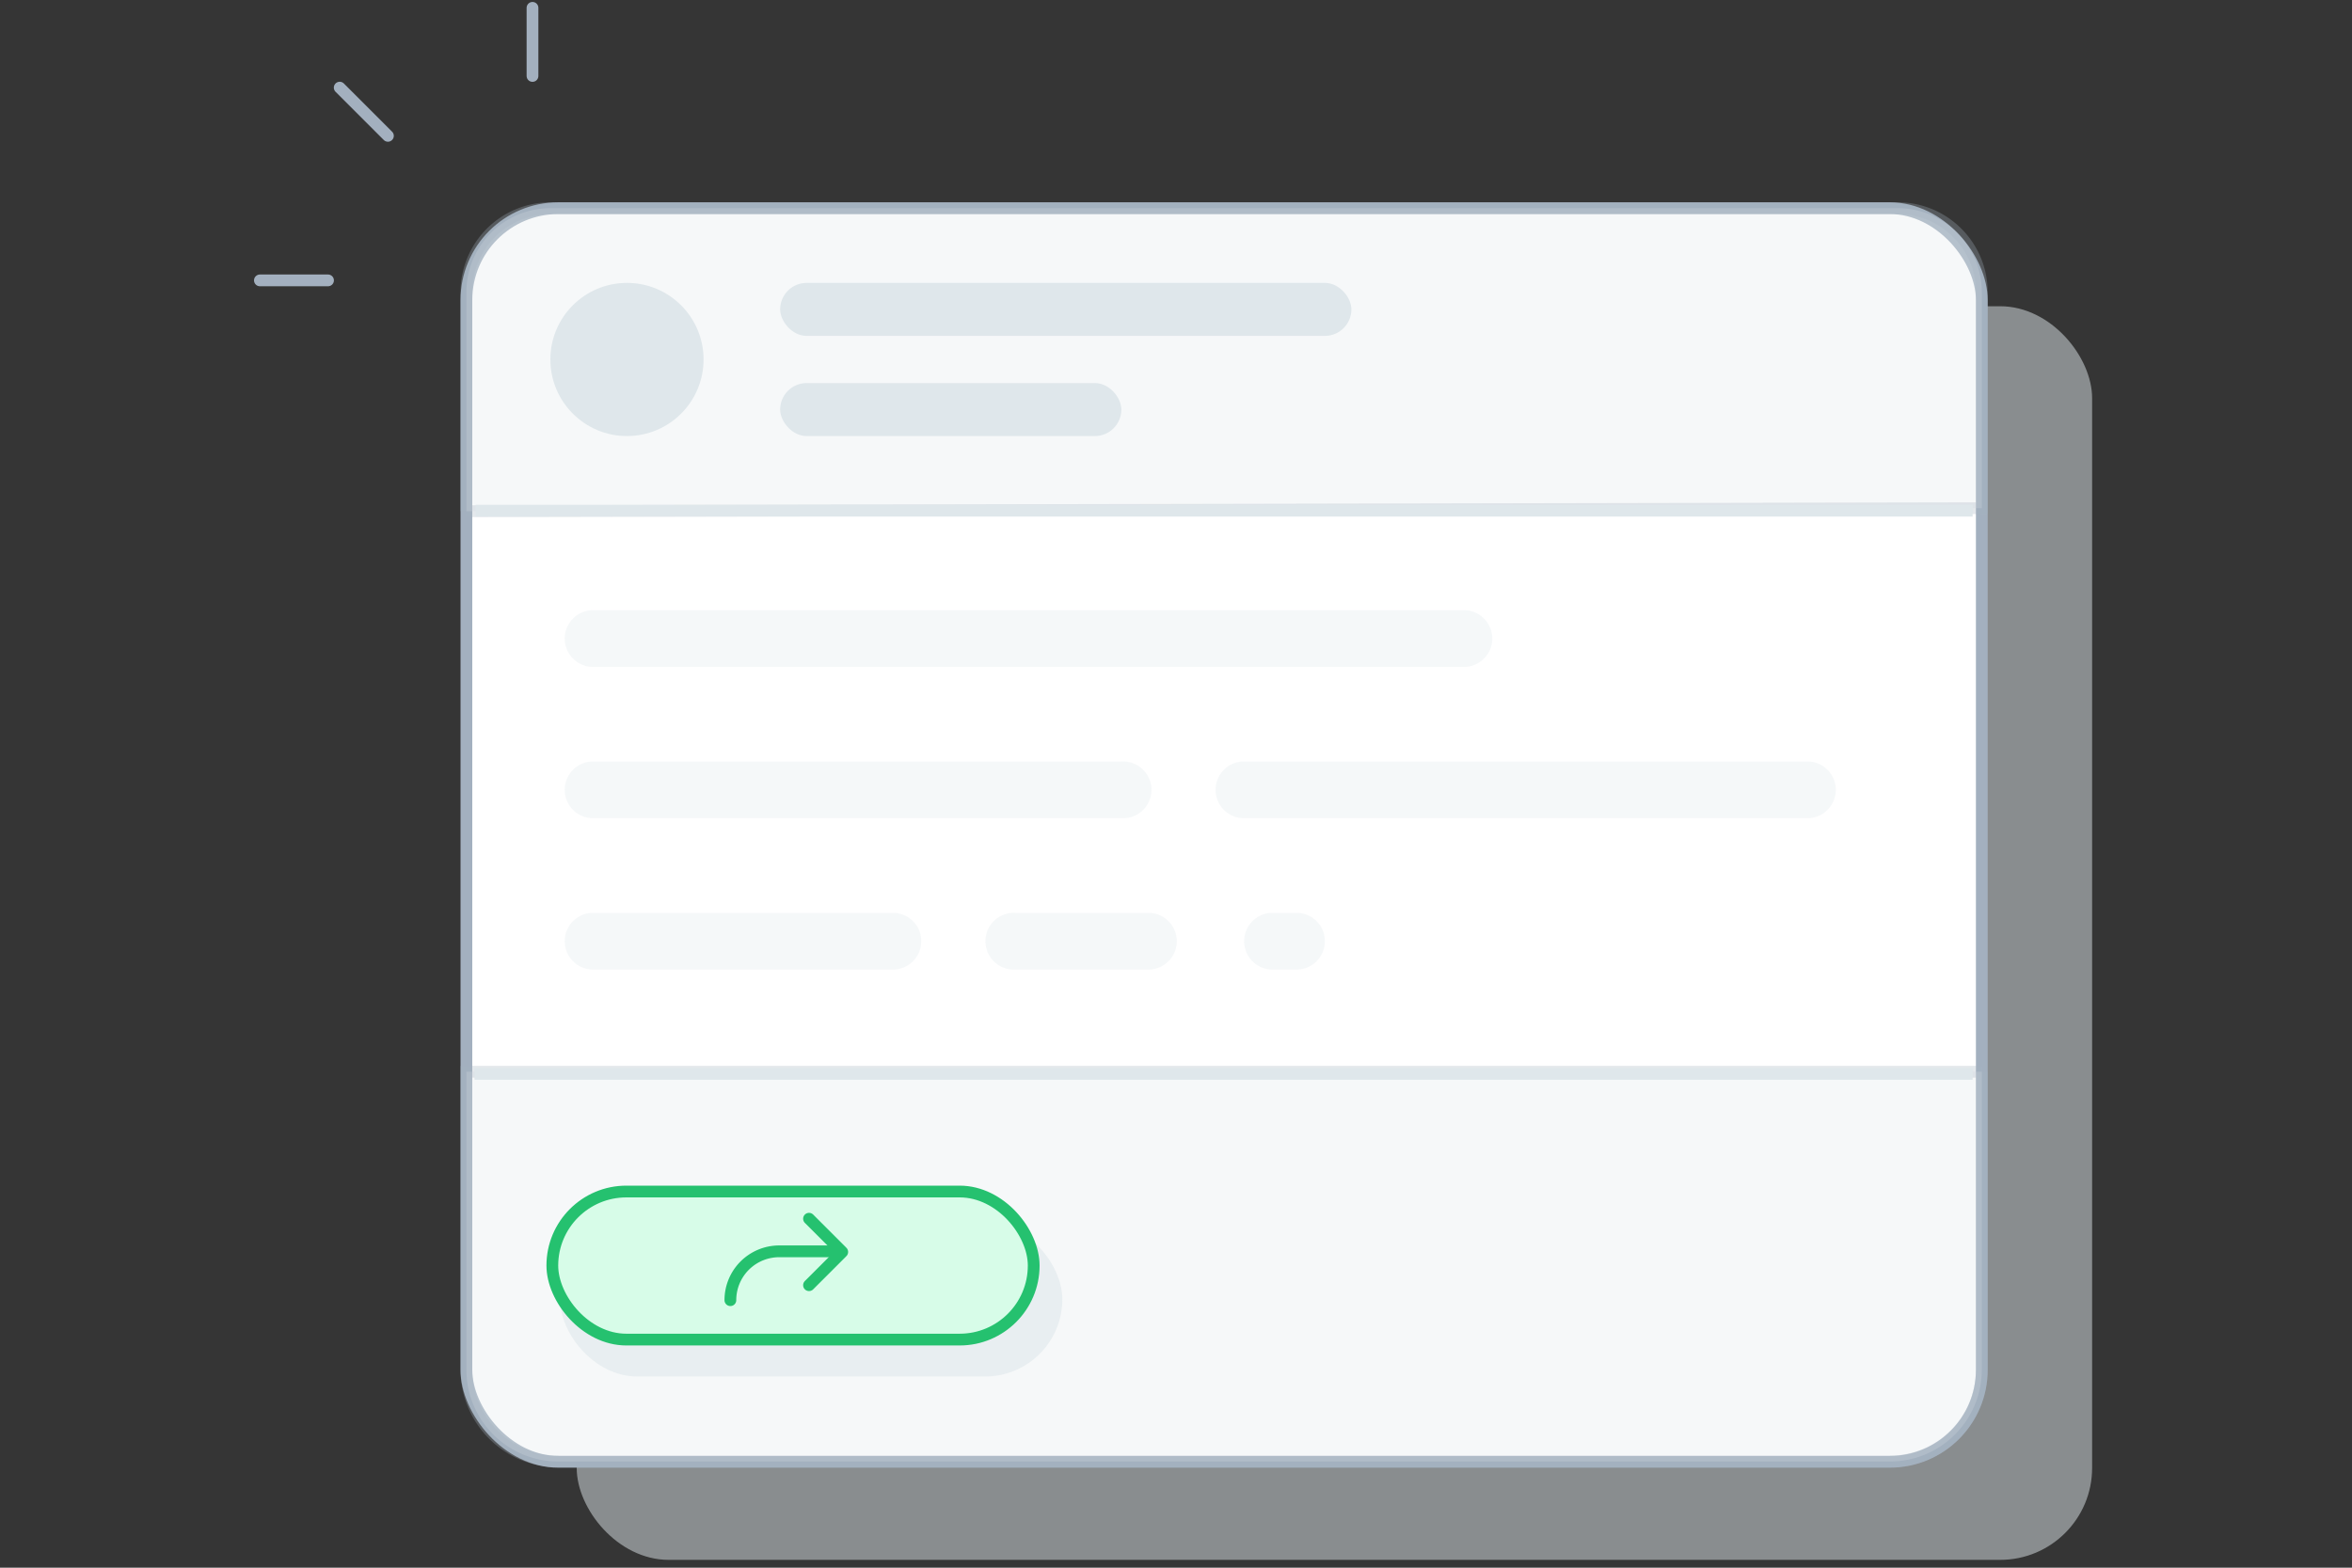
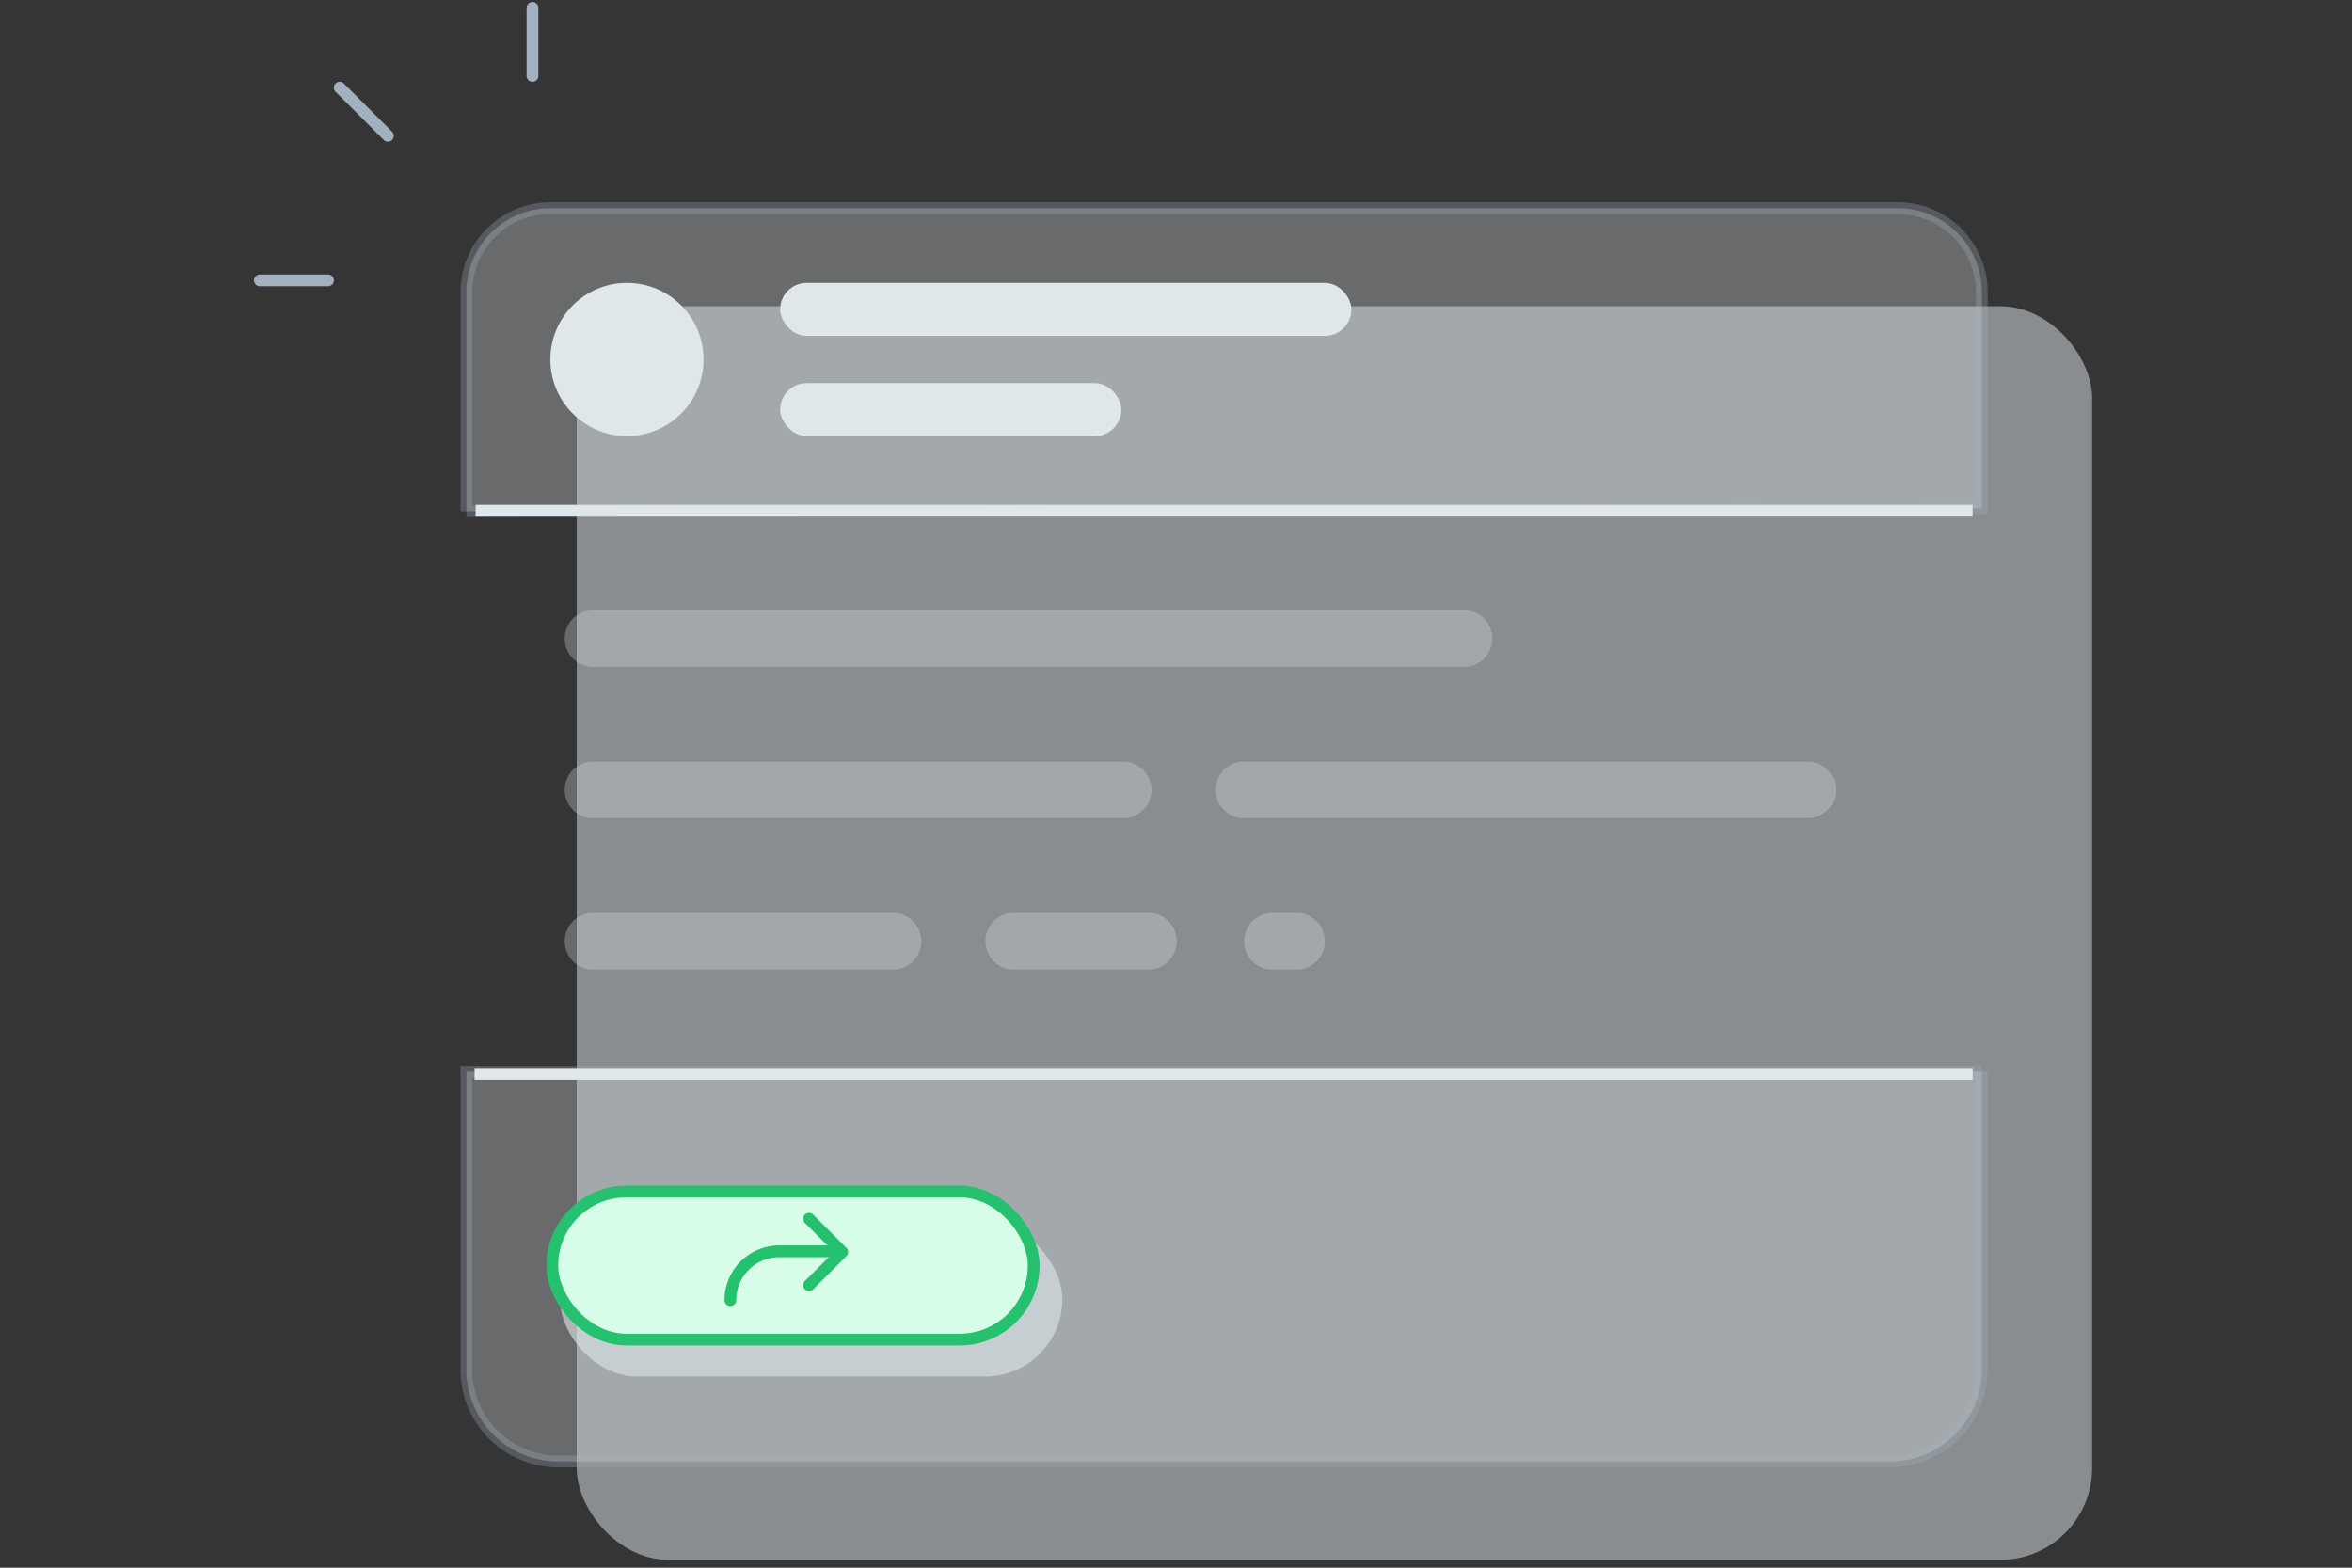
<svg xmlns="http://www.w3.org/2000/svg" width="300" height="200" viewBox="0 0 300 200">
  <rect x="0" y="0" width="300" height="200" fill="#333333" stroke="none" />
  <g fill="none" fill-rule="evenodd">
    <path fill="#FFF" fill-opacity=".01" fill-rule="nonzero" d="M0 0h300v200H0z" />
    <g transform="translate(33 1)">
      <rect width="193.29" height="159.93" x="40.56" y="38.07" fill="#DFE7EB" fill-rule="nonzero" opacity=".5" rx="11.72" />
-       <rect width="193.29" height="159.93" x="26.49" y="25.56" fill="#FFF" fill-rule="nonzero" stroke="#A3B0BF" stroke-linecap="round" stroke-linejoin="round" stroke-width="1.5" rx="11.72" />
      <path fill="#DFE7EB" fill-rule="nonzero" stroke="#A3B0BF" stroke-width="1.5" d="M219.78 135.73v38c0 6.473-5.247 11.72-11.72 11.72H38.21c-6.473 0-11.72-5.247-11.72-11.72v-38h193.29M26.49 64.22V36.29a10.72 10.72 0 0 1 10.73-10.73h171.84c5.92 0 10.72 4.8 10.72 10.72v27.55l-193.29.39" opacity=".3" />
      <g fill="#DFE7EB" fill-rule="nonzero" opacity=".3">
        <path d="M153.53 84.08H42.46a3.62 3.62 0 0 1 0-7.23h111.07a3.62 3.62 0 1 1 0 7.23zm-43.47 19.3h-67.6a3.62 3.62 0 0 1 0-7.23h67.6a3.62 3.62 0 1 1 0 7.23zm87.66 0h-72.24a3.62 3.62 0 0 1 0-7.23h72.25a3.62 3.62 0 0 1 0 7.23h-.01zM96.5 115.46h17.17a3.62 3.62 0 0 1 0 7.23H96.5a3.62 3.62 0 1 1 0-7.23zm-54.04 0h38.62a3.62 3.62 0 0 1 0 7.23H42.46a3.62 3.62 0 0 1 0-7.23zm86.66 0h3.44a3.62 3.62 0 0 1 0 7.23h-3.44a3.62 3.62 0 0 1 0-7.23z" />
      </g>
      <path stroke="#DFE7EB" stroke-linejoin="round" stroke-width="1.5" d="M218.61 64.15H27.67" />
      <g fill="#DFE7EB" fill-rule="nonzero" transform="translate(37 35)">
        <circle cx="9.97" cy="9.86" r="9.77" />
        <rect width="72.86" height="6.76" x="29.51" y=".09" rx="3.38" />
        <rect width="43.52" height="6.76" x="29.51" y="12.87" rx="3.38" />
      </g>
      <rect width="64.07" height="19.71" x="38.43" y="154.9" fill="#DFE7EB" fill-rule="nonzero" opacity=".6" rx="9.855" />
      <rect width="61.4" height="18.89" x="37.45" y="151.01" fill="#D7FCE8" fill-rule="nonzero" stroke="#25C16F" stroke-linecap="round" stroke-linejoin="round" stroke-width="1.5" rx="9.445" />
      <path d="M34.92 0v8.69M8.84 34.77H.15m16.33-18.44l-6.15-6.15" stroke="#A3B0BF" stroke-linecap="round" stroke-linejoin="round" stroke-width="1.5" />
      <path stroke="#DFE7EB" stroke-linejoin="round" stroke-width="1.5" d="M27.53 136h191.08" />
    </g>
    <path stroke="#25C16F" stroke-linecap="round" stroke-linejoin="round" stroke-width="1.5" d="M93.16 165.87a6.23 6.23 0 0 1 6.23-6.23h7.73" />
    <path stroke="#25C16F" stroke-linecap="round" stroke-linejoin="round" stroke-width="1.5" d="M103.19 163.96l4.24-4.24-4.24-4.24" />
  </g>
</svg>